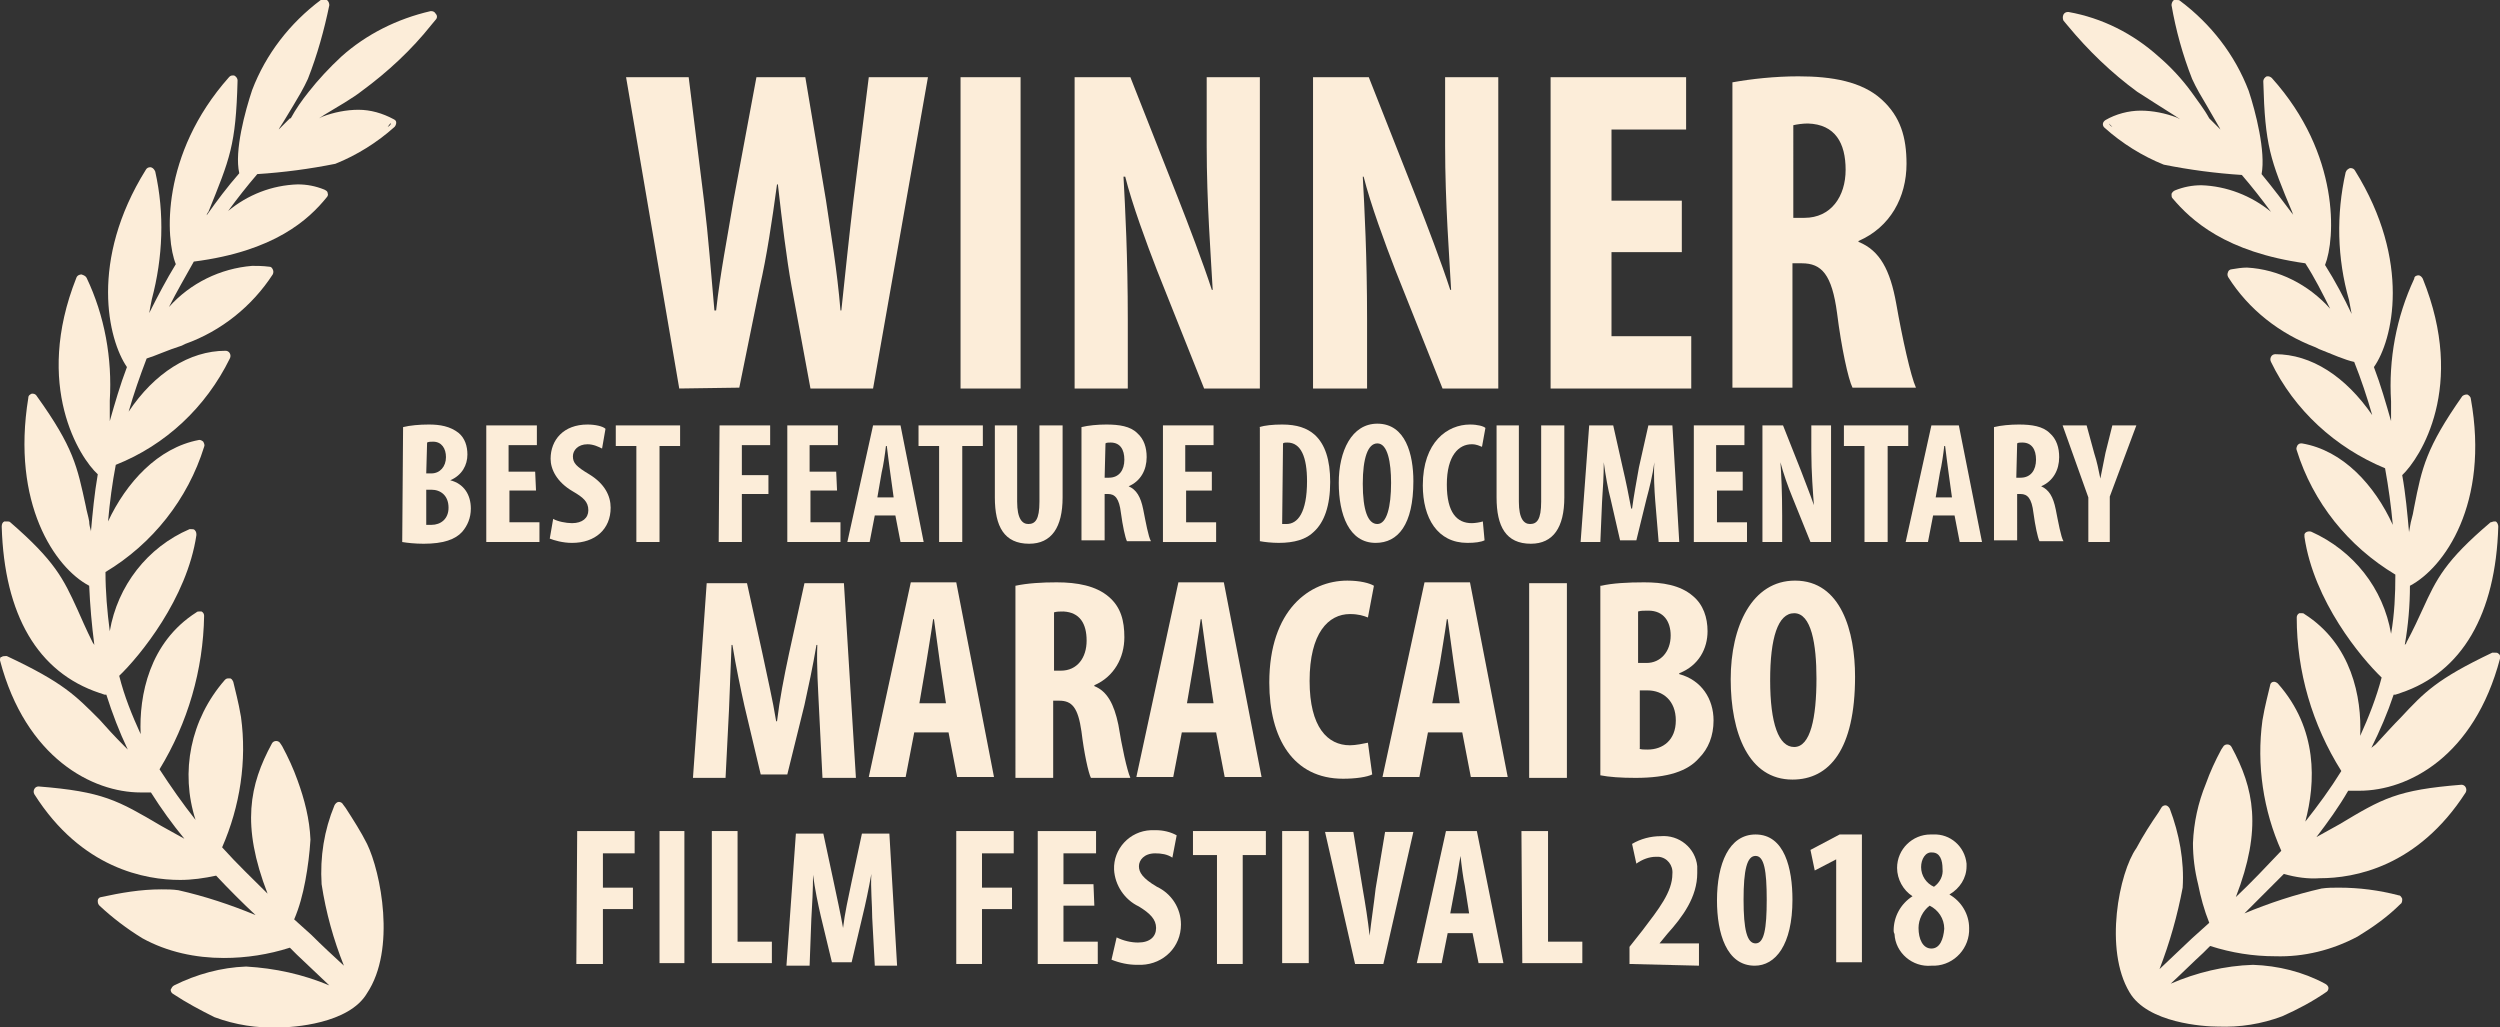
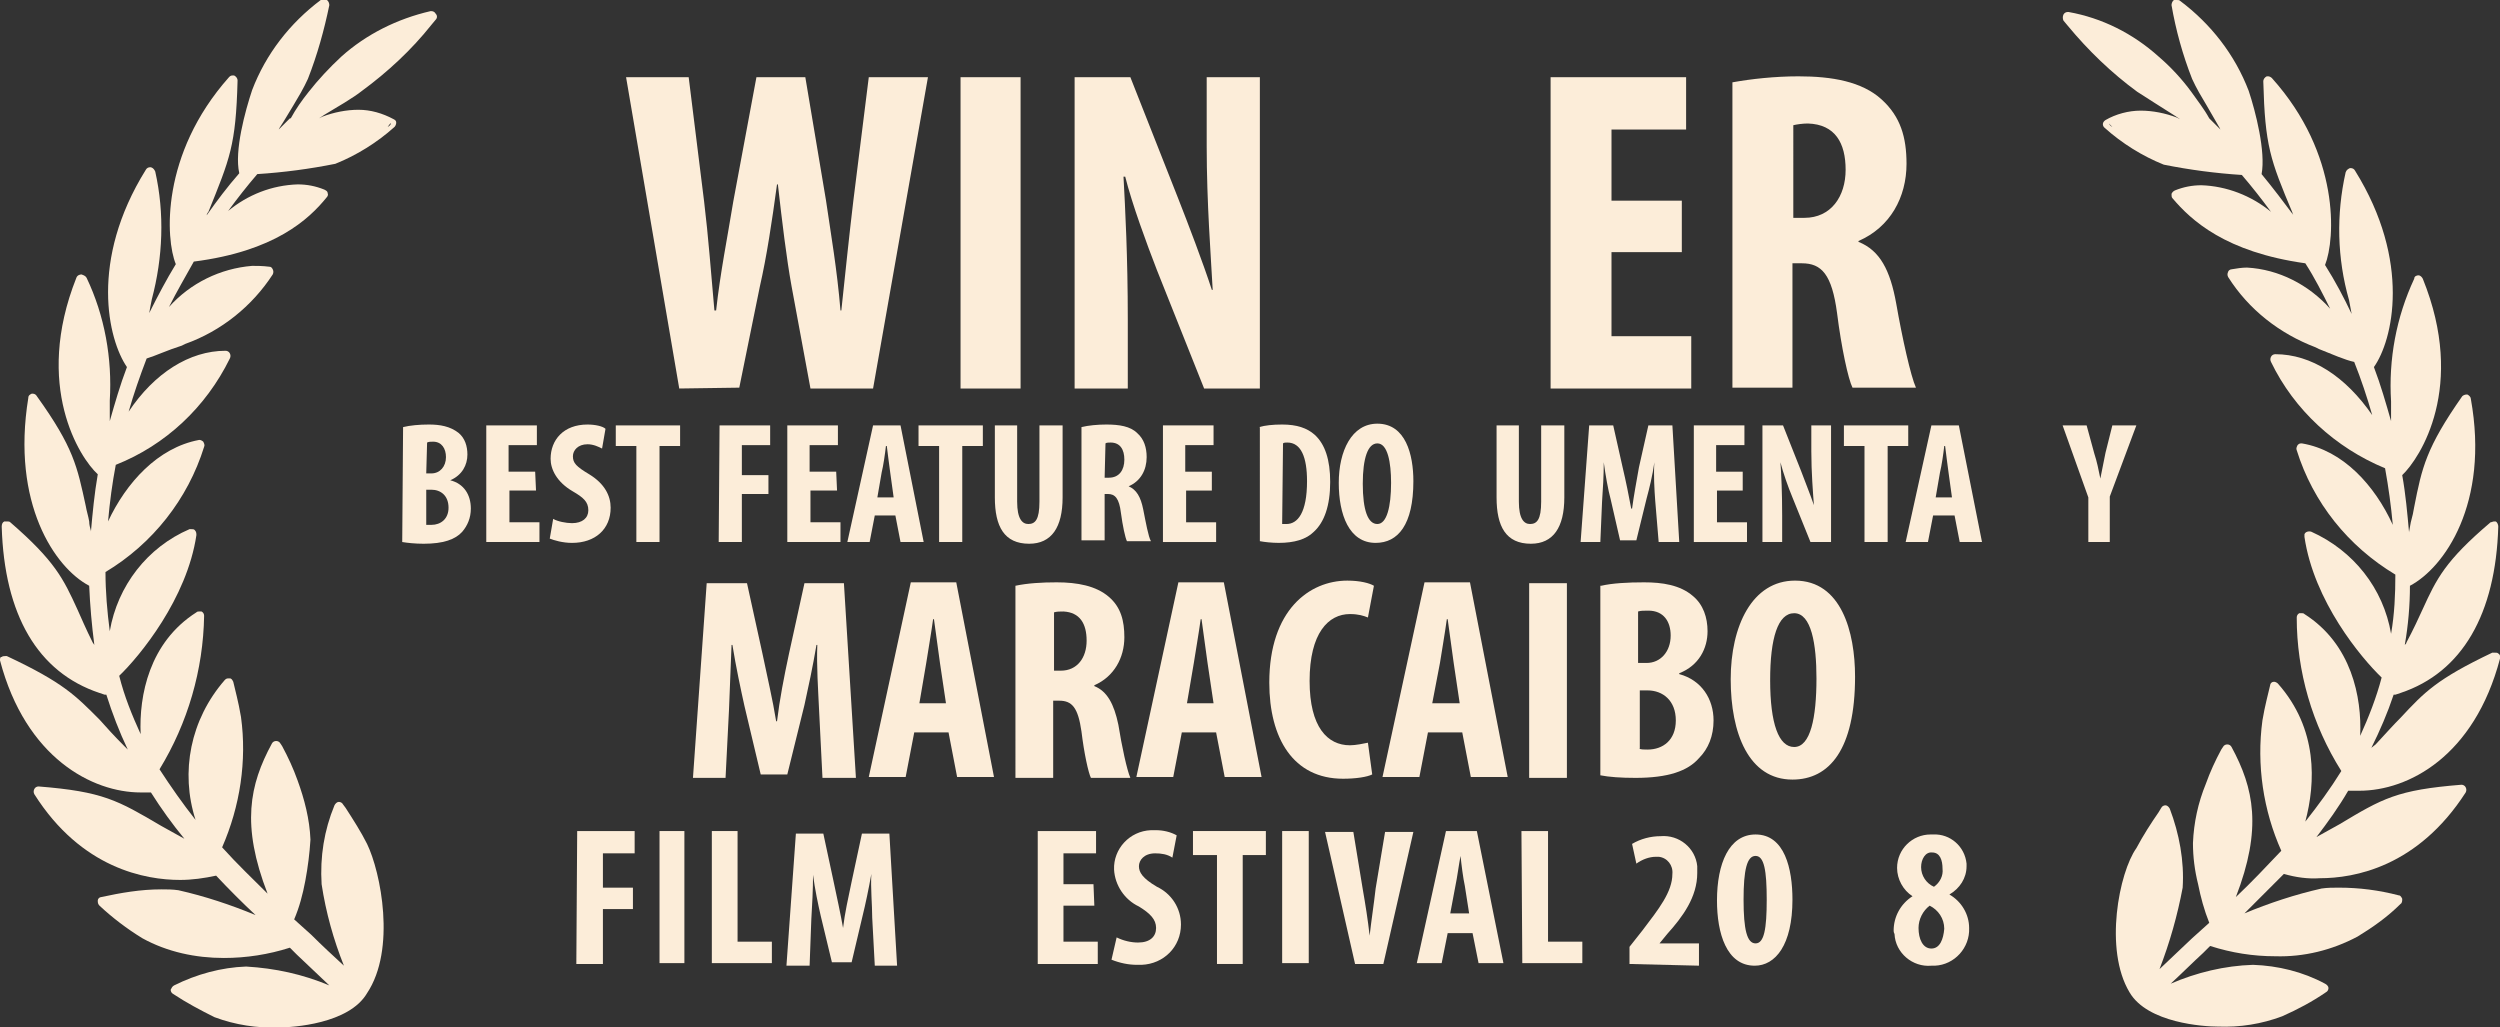
<svg xmlns="http://www.w3.org/2000/svg" version="1.1" id="_x31_9cc555a-1b11-4ced-ac6b-aa1021c0168d" x="0px" y="0px" viewBox="0 0 291.5 119.8" style="enable-background:new 0 0 291.5 119.8;" xml:space="preserve">
  <rect x="0" y="0" width="291.5" height="119.8" fill="#333333" stroke="none" />
  <style type="text/css">
	.st0{fill:#FCEDD9;}
	.st1{enable-background:new    ;}
</style>
  <title>Belize</title>
  <g>
    <path class="st0" d="M42.8,98.4c-0.7-1.4-1.6-2.8-2.5-4.2L40,93.8c-0.1-0.2-0.3-0.3-0.5-0.3l0,0c-0.2,0-0.4,0.2-0.5,0.4   c-1.2,2.9-1.7,6-1.5,9.2c0.5,3.3,1.4,6.5,2.6,9.5c-1.3-1.2-2.5-2.3-3.8-3.6l-2-1.8c0.6-1.4,1-2.9,1.3-4.5s0.5-3.2,0.6-4.8   c-0.1-2.4-0.7-4.7-1.5-6.9c-0.5-1.4-1.1-2.7-1.8-4l-0.2-0.3c-0.1-0.2-0.3-0.3-0.5-0.3l0,0c-0.2,0-0.4,0.1-0.5,0.3   c-2.6,4.8-3.6,9.5-0.5,17.5c-1.7-1.7-3.5-3.4-5.3-5.4c2.1-4.8,2.9-10.1,2.2-15.2c-0.3-1.8-0.7-3.2-0.9-4.1   c-0.1-0.2-0.2-0.4-0.4-0.4h-0.2c-0.2,0-0.3,0.1-0.4,0.2c-4,4.6-5.2,10.7-3.4,16.3c-1.5-1.9-2.9-3.9-4.2-5.9   c3.3-5.4,5.1-11.6,5.2-17.9c0-0.2-0.1-0.4-0.3-0.5c-0.1,0-0.2,0-0.3,0c-0.1,0-0.2,0-0.3,0.1c-5.5,3.5-6.7,9.7-6.5,14.2   c-1-2.2-1.9-4.4-2.5-6.8c2.4-2.3,7.9-9,9-16.4c0-0.2,0-0.4-0.2-0.6c-0.1-0.1-0.2-0.1-0.4-0.1c-0.1,0-0.1,0-0.2,0   c-4.9,2.1-8.4,6.6-9.3,11.9c-0.3-2.3-0.5-4.6-0.5-6.9c5.5-3.3,9.6-8.5,11.5-14.6c0.1-0.2,0-0.4-0.1-0.6c-0.1-0.1-0.3-0.2-0.4-0.2   h-0.1c-4.8,0.9-8.5,5-10.6,9.5c0.2-2.3,0.5-4.5,0.9-6.6c5.8-2.3,10.5-6.7,13.3-12.4c0.1-0.2,0.1-0.4,0-0.6   c-0.1-0.2-0.3-0.3-0.5-0.3l0,0c-4.2,0-8.3,2.6-11.3,7.1c0.6-2.1,1.3-4.1,2.1-6.2c1-0.3,2.5-1,4.1-1.5l0.4-0.2   c4.2-1.5,7.8-4.4,10.2-8.1c0.1-0.2,0.1-0.4,0-0.6s-0.2-0.3-0.4-0.3C30.6,31,30,31,29.4,31c-3.7,0.3-7.2,2-9.7,4.8   c0.9-1.8,1.9-3.5,2.9-5.3C32,29.3,36,25.6,38.1,23c0.1-0.1,0.2-0.3,0.1-0.5c0-0.2-0.2-0.3-0.4-0.4c-1-0.4-2-0.6-3.1-0.6   c-3,0.1-5.8,1.2-8.1,3.1c1.1-1.5,2.2-2.9,3.4-4.3c3.1-0.2,6.1-0.6,9.1-1.2c2.5-1,4.9-2.5,6.9-4.3c0.1-0.1,0.2-0.3,0.2-0.5   s-0.1-0.3-0.3-0.4c-1.3-0.7-2.7-1.1-4.1-1.1c-1.4,0-2.9,0.3-4.2,0.8l-0.4,0.2l0.6-0.4c1.5-0.9,3.4-2,4.4-2.8c3-2.2,5.8-4.8,8.1-7.7   l0.5-0.6c0.2-0.2,0.2-0.5,0-0.7c-0.1-0.2-0.3-0.3-0.5-0.3h-0.1C46.3,2.2,42.7,4,39.8,6.6c-1.4,1.3-2.7,2.7-3.8,4.1   c-0.8,1-1.5,2-2.1,3.1h-0.1c-0.2,0.2-0.4,0.4-0.6,0.6l-0.7,0.7l0.1-0.2c0.6-0.9,1.1-1.8,1.6-2.6c0.6-1,1.2-2,1.7-3.1   c1.1-2.8,1.9-5.7,2.5-8.6c0-0.2-0.1-0.5-0.3-0.6s-0.5-0.1-0.7,0c-3.6,2.7-6.4,6.3-8,10.5c-0.8,2.4-2.1,7.1-1.5,9.7   c-1.4,1.6-2.6,3.2-3.8,4.9c0-0.1,0.1-0.3,0.2-0.4c2.5-6.2,3.2-7.7,3.4-15.3c0-0.3-0.2-0.5-0.4-0.6c-0.1,0-0.1,0-0.2,0   c-0.2,0-0.3,0.1-0.4,0.2c-8,9-7.4,18.9-6.2,21.8c-1.1,1.8-2.1,3.7-3.1,5.7c0.1-0.6,0.2-1.1,0.3-1.6c1.3-4.9,1.5-10,0.4-14.9   c-0.1-0.2-0.2-0.4-0.5-0.5h-0.1c-0.2,0-0.4,0.1-0.5,0.3c-6.6,10.6-4.4,19.8-2.2,23c-0.8,2.1-1.4,4.2-2,6.3v-2.4   c0.3-4.9-0.6-9.9-2.7-14.3C10,32.2,9.8,32.1,9.5,32l0,0c-0.2,0-0.5,0.1-0.6,0.4c-5,12.6,0.4,21,2.5,22.9c-0.4,2.3-0.6,4.5-0.8,6.7   v-0.1c-0.1-0.4-0.2-0.7-0.2-1.1c-0.1-0.6-0.3-1.2-0.4-1.8c-1-4.6-1.4-6.8-5.7-12.8C4.2,46,4,45.9,3.8,45.9H3.7   c-0.2,0.1-0.4,0.2-0.4,0.5c-2,12.3,3.1,19.8,7.1,21.9c0.1,2.3,0.3,4.6,0.6,6.9l-0.2-0.3C10,73.3,9.5,72.1,9,71   c-1.6-3.5-2.6-5.6-7.8-10.1c-0.1-0.1-0.2-0.1-0.4-0.1c-0.1,0-0.2,0-0.3,0c-0.2,0.1-0.3,0.3-0.3,0.6c0.3,10.3,4.2,17,11.4,19.4   l0.6,0.2h0.2c0.7,2.2,1.5,4.3,2.5,6.4L14.5,87c-1.2-1.2-2.1-2.2-2.9-3.1c-2.8-2.8-4.2-4.3-10.8-7.4c-0.1,0-0.2,0-0.2,0   c-0.1,0-0.3,0-0.4,0.1C0,76.6,0,76.8,0,77c3,11.4,10.8,15.4,16.4,15.4c0.4,0,0.8,0,1.2,0c1.2,1.9,2.5,3.7,3.9,5.4l-2.7-1.5   c-5.1-3-6.8-4-14.3-4.6l0,0c-0.2,0-0.4,0.1-0.5,0.3c-0.1,0.2-0.1,0.4,0,0.6c5.5,8.7,13,10,17,10c1.4,0,2.8-0.2,4.2-0.5   c1.5,1.6,3.1,3.2,4.6,4.6c-2.9-1.2-5.9-2.2-9-2.9c-0.7-0.1-1.3-0.1-2-0.1c-2.4,0-4.7,0.4-7,0.9c-0.2,0-0.4,0.2-0.4,0.4   c0,0.2,0,0.4,0.2,0.6c1.5,1.4,3.2,2.7,5,3.8c2.9,1.6,6.2,2.3,9.5,2.3c2.6,0,5.2-0.4,7.7-1.2l0.8,0.8l3.8,3.6   c-3.1-1.3-6.3-2-9.7-2.2c-2.9,0.1-5.8,0.9-8.4,2.2c-0.2,0.1-0.3,0.3-0.4,0.5c0,0.2,0.1,0.4,0.3,0.5c1.5,1,3.2,1.9,4.8,2.7   c2.4,0.9,5,1.3,7.5,1.2c1.6,0,8.2-0.4,10.3-4C46.2,110.7,44.4,101.7,42.8,98.4z M45.2,14.8c0.1-0.1,0.2-0.3,0.3-0.4h0.1   C45.5,14.6,45.4,14.7,45.2,14.8L45.2,14.8z" />
    <path class="st0" d="M248.3,115.7c2.1,3.6,8.7,4,10.3,4c2.6,0.1,5.1-0.3,7.5-1.2c1.8-0.8,3.5-1.7,5.1-2.8c0.2-0.1,0.3-0.3,0.3-0.5   s-0.2-0.4-0.4-0.5c-2.6-1.4-5.5-2.1-8.4-2.2c-3.3,0.1-6.6,0.9-9.6,2.2c1.3-1.2,2.6-2.5,3.8-3.6l0.8-0.8c2.5,0.8,5,1.2,7.6,1.2   c3.3,0.1,6.6-0.7,9.6-2.3c1.8-1.1,3.5-2.3,5-3.8c0.2-0.1,0.2-0.4,0.2-0.6c-0.1-0.2-0.2-0.4-0.4-0.4c-2.3-0.6-4.6-0.9-7-0.9   c-0.7,0-1.3,0-2,0.1c-3.1,0.7-6.1,1.7-9,2.9c1.5-1.5,3.1-3.1,4.6-4.6c1.4,0.4,2.8,0.6,4.2,0.5c4,0,11.4-1.3,17-10   c0.1-0.2,0.1-0.4,0-0.6s-0.3-0.3-0.5-0.3l0,0c-7.5,0.6-9.2,1.6-14.2,4.6l-2.7,1.5c1.3-1.7,2.6-3.5,3.7-5.4c0.4,0,0.8,0,1.3,0   c5.7,0,13.4-4,16.4-15.4c0.1-0.2,0-0.5-0.2-0.6c-0.1-0.1-0.2-0.1-0.4-0.1c-0.1,0-0.2,0-0.3,0c-6.5,3.1-7.9,4.6-10.7,7.6   c-0.8,0.8-1.7,1.8-2.9,3.1l-0.5,0.4c1-2,1.9-4.1,2.6-6.2h0.2l0.6-0.2c7.2-2.4,11.1-9.2,11.4-19.4c0-0.2-0.1-0.5-0.3-0.6   c-0.1,0-0.2,0-0.2,0c-0.1,0-0.3,0.1-0.4,0.1c-5.3,4.5-6.3,6.6-7.9,10.1c-0.5,1.1-1.1,2.4-1.9,3.9c0,0.1-0.1,0.2-0.2,0.3   c0.4-2.3,0.6-4.6,0.6-6.9c4-2.1,9.3-9.6,7.1-21.8c0-0.2-0.2-0.4-0.4-0.5h-0.1c-0.2,0-0.4,0.1-0.5,0.2c-4.2,6-4.7,8.3-5.6,12.9   c-0.1,0.6-0.2,1.1-0.4,1.8l-0.2,1.1v0.1c-0.2-2.2-0.4-4.5-0.8-6.7c2.1-2,7.5-10.3,2.4-22.9c-0.1-0.2-0.3-0.4-0.5-0.4l0,0   c-0.2,0-0.5,0.1-0.5,0.4c-2.1,4.5-3,9.4-2.7,14.3v2.3c-0.6-2.1-1.2-4.2-2-6.3c2.2-3.1,4.4-12.3-2.2-22.9c-0.1-0.2-0.3-0.3-0.5-0.3   H274c-0.2,0.1-0.4,0.2-0.5,0.5c-1.1,4.9-1,10,0.4,14.9c0.1,0.5,0.2,1.1,0.3,1.6c-0.9-1.9-1.9-3.8-3.1-5.7c1.2-3,1.8-12.9-6.2-21.8   c-0.1-0.1-0.3-0.2-0.4-0.2h-0.2c-0.2,0.1-0.4,0.3-0.4,0.6c0.2,7.5,0.8,9.1,3.4,15.3c0,0.1,0.1,0.3,0.2,0.4   c-1.2-1.6-2.4-3.2-3.8-4.9c0.5-2.6-0.7-7.3-1.5-9.7c-1.6-4.2-4.4-7.8-8-10.5C254.1,0,254,0,253.8,0c-0.1,0-0.2,0-0.3,0   c-0.2,0.1-0.3,0.4-0.3,0.6c0.5,2.9,1.3,5.8,2.4,8.6c0.5,1.1,1.1,2.1,1.7,3.1l1.5,2.6l0.1,0.2l-0.7-0.7l-0.6-0.6l0,0   c-0.6-1.1-1.4-2.1-2.1-3.1c-1.1-1.5-2.4-2.9-3.8-4.1c-3-2.7-6.6-4.5-10.5-5.2h-0.1c-0.2,0-0.4,0.1-0.5,0.3s-0.1,0.5,0,0.7l0.5,0.6   c2.4,2.9,5.1,5.5,8.1,7.7c1.1,0.7,2.8,1.8,4.4,2.8l0.6,0.4l-0.4-0.2c-1.3-0.5-2.8-0.8-4.2-0.8s-2.9,0.4-4.1,1.1   c-0.3,0.2-0.4,0.5-0.2,0.8l0.1,0.1c2,1.8,4.4,3.3,6.9,4.3c3,0.6,6,1,9.1,1.2c1.2,1.4,2.3,2.8,3.4,4.3c-2.3-1.9-5.2-3-8.1-3.1   c-1.1,0-2.1,0.2-3.1,0.6c-0.2,0.1-0.3,0.2-0.4,0.4c0,0.2,0,0.4,0.1,0.5c2.2,2.6,6.2,6.3,15.5,7.6c1.1,1.7,2,3.5,2.9,5.3   c-2.5-2.8-6-4.6-9.7-4.8c-0.6,0-1.2,0.1-1.8,0.2c-0.2,0-0.4,0.2-0.4,0.3c-0.1,0.2-0.1,0.4,0,0.6c2.4,3.8,6,6.6,10.2,8.2l0.4,0.2   c1.5,0.6,3.1,1.3,4.1,1.5c0.8,2,1.5,4.1,2.1,6.2c-3.1-4.5-7.1-7.1-11.3-7.1l0,0c-0.2,0-0.4,0.1-0.5,0.3s-0.1,0.4,0,0.6   c2.7,5.6,7.5,10,13.3,12.4c0.4,2.2,0.7,4.4,0.9,6.6c-2.1-4.6-5.8-8.7-10.6-9.5h-0.1c-0.2,0-0.3,0.1-0.4,0.2   c-0.1,0.2-0.2,0.4-0.1,0.6c1.9,6.1,6,11.2,11.5,14.5c0,2.3-0.1,4.6-0.5,6.9c-0.9-5.3-4.4-9.7-9.3-11.9c-0.3-0.1-0.7,0-0.8,0.3   c0,0.1,0,0.2,0,0.3c1.1,7.5,6.6,14.1,9,16.4c-0.6,2.3-1.5,4.6-2.5,6.8c0.2-4.5-1-10.7-6.5-14.2c-0.1-0.1-0.2-0.1-0.3-0.1   c-0.1,0-0.2,0-0.3,0c-0.2,0.1-0.3,0.3-0.3,0.5c0,6.3,1.8,12.5,5.2,17.9c-1.3,2.1-2.7,4-4.2,5.9c1.2-4.5,1.5-10.8-3.2-16.1   c-0.1-0.1-0.3-0.2-0.4-0.2h-0.1c-0.2,0-0.4,0.2-0.4,0.4c-0.2,0.9-0.6,2.3-0.9,4.1c-0.7,5.2,0.1,10.5,2.2,15.2   c-1.8,1.9-3.5,3.7-5.3,5.4c3.1-8,2.1-12.7-0.5-17.5c-0.1-0.2-0.3-0.3-0.5-0.3l0,0c-0.2,0-0.4,0.1-0.5,0.3l-0.2,0.3   c-0.7,1.3-1.3,2.6-1.8,4c-0.9,2.2-1.4,4.5-1.5,6.9c0,1.6,0.2,3.2,0.6,4.8c0.3,1.5,0.7,3,1.3,4.5l-2,1.8l-3.8,3.6   c1.2-3.1,2.1-6.3,2.7-9.5c0.2-3.1-0.4-6.3-1.5-9.2c-0.1-0.2-0.3-0.4-0.5-0.4l0,0c-0.2,0-0.4,0.1-0.5,0.3l-0.3,0.5   c-0.9,1.3-1.8,2.7-2.6,4.2C247.1,101.7,245.3,110.7,248.3,115.7z M245.9,14.4L245.9,14.4l0.4,0.4C246.1,14.7,246,14.6,245.9,14.4z" />
    <g>
      <g>
-         <path class="st0" d="M67.3,96.9H74v2.6h-3.7v4h3.5v2.5h-3.5v6.4h-3.1L67.3,96.9z" />
+         <path class="st0" d="M67.3,96.9H74v2.6h-3.7v4h3.5v2.5h-3.5v6.4h-3.1z" />
        <path class="st0" d="M79.8,96.9v15.4h-2.9V96.9H79.8z" />
        <path class="st0" d="M83,96.9h3v12.9h4v2.5h-7V96.9z" />
        <path class="st0" d="M101.7,107c0-1.5-0.2-3.5-0.1-5.1l0,0c-0.3,1.7-0.7,3.6-1,4.8l-1.3,5.5H97l-1.3-5.4     c-0.3-1.3-0.7-3.2-0.9-4.8l0,0c0,1.7-0.1,3.6-0.2,5.2l-0.2,5.4h-2.7l1.1-15.4H96l1.2,5.6c0.4,1.9,0.8,3.7,1.1,5.4l0,0     c0.2-1.7,0.6-3.5,1-5.4l1.2-5.6h3.2l0.9,15.4H102L101.7,107z" />
-         <path class="st0" d="M111.5,96.9h6.7v2.6h-3.7v4h3.5v2.5h-3.5v6.4h-3V96.9z" />
        <path class="st0" d="M127.6,105.6H124v4.2h4v2.6h-7V96.9h6.8v2.6H124v3.6h3.5L127.6,105.6L127.6,105.6z" />
        <path class="st0" d="M130.2,109.3c0.8,0.4,1.7,0.6,2.5,0.6c1.4,0,2.1-0.7,2.1-1.7s-0.7-1.7-2-2.5c-1.7-0.8-2.8-2.5-2.9-4.3     c-0.1-2.4,1.8-4.5,4.3-4.6c0.2,0,0.4,0,0.6,0c0.8,0,1.7,0.2,2.4,0.6l-0.5,2.6c-0.6-0.4-1.3-0.5-2-0.5c-1.3,0-1.9,0.8-1.9,1.5     s0.4,1.4,2.1,2.4c1.7,0.8,2.8,2.5,2.8,4.4c0,2.6-2,4.6-4.6,4.7c-0.2,0-0.3,0-0.5,0c-1,0-2-0.2-3-0.6L130.2,109.3z" />
        <path class="st0" d="M141.8,99.7h-2.7v-2.8h8.5v2.8h-2.7v12.7h-3V99.7H141.8z" />
        <path class="st0" d="M152.6,96.9v15.4h-3.1V96.9H152.6z" />
        <path class="st0" d="M158,112.4L154.5,97h3.3l1.1,6.7c0.3,1.7,0.6,3.6,0.8,5.4l0,0c0.2-1.8,0.5-3.7,0.7-5.5l1.1-6.6h3.3     l-3.5,15.4H158z" />
        <path class="st0" d="M168.8,108.8l-0.7,3.5h-2.9l3.4-15.4h3.6l3.1,15.4h-2.9l-0.7-3.5H168.8z M171.3,106.5l-0.5-3.2     c-0.2-0.9-0.4-2.5-0.5-3.5l0,0c-0.2,1-0.4,2.6-0.6,3.5l-0.6,3.2H171.3z" />
        <path class="st0" d="M177.4,96.9h3.1v12.9h4v2.5h-7L177.4,96.9z" />
        <path class="st0" d="M190,112.4v-2l1.5-1.9c1.9-2.5,3.5-4.5,3.5-6.6c0.1-1-0.6-1.9-1.6-2c-0.1,0-0.2,0-0.3,0     c-0.8,0-1.6,0.3-2.3,0.8l-0.5-2.3c1-0.6,2.2-0.9,3.3-0.9c2.2-0.2,4.1,1.4,4.3,3.5c0,0.3,0,0.5,0,0.8c0,2.8-1.7,5.1-3.5,7.1     l-0.9,1.1l0,0h4.6v2.6L190,112.4z" />
        <path class="st0" d="M209,104.9c0,5.3-2,7.7-4.4,7.7c-3.3,0-4.4-3.8-4.4-7.6c0-4.3,1.4-7.7,4.5-7.7     C208.1,97.3,209,101.3,209,104.9z M203.3,104.9c0,3.5,0.4,5.1,1.4,5.1s1.3-1.7,1.3-5.1s-0.3-5.1-1.3-5.1S203.3,101.4,203.3,104.9     z" />
-         <path class="st0" d="M214.1,100.2L214.1,100.2l-2.5,1.3l-0.5-2.4l3.4-1.8h2.6v14.9h-3V100.2z" />
        <path class="st0" d="M220.8,108.5c0-1.6,0.8-3.1,2.2-4l0,0c-1.1-0.7-1.8-2-1.8-3.3c0-2.2,1.8-3.9,3.9-3.9c0.1,0,0.2,0,0.3,0     c2-0.1,3.7,1.4,3.9,3.4c0,0.1,0,0.2,0,0.3c0,1.4-0.8,2.6-2,3.3l0,0c1.4,0.8,2.3,2.3,2.3,3.9c0.1,2.3-1.7,4.3-4,4.4     c-0.1,0-0.3,0-0.4,0c-2.2,0.2-4.2-1.5-4.3-3.7C220.8,108.7,220.8,108.6,220.8,108.5z M226.7,108.3c0-1.2-0.7-2.2-1.7-2.7     c-0.8,0.6-1.3,1.6-1.3,2.6c0,1.3,0.5,2.4,1.5,2.4S226.6,109.5,226.7,108.3L226.7,108.3z M224,101.1c0,1,0.6,1.9,1.5,2.3     c0.7-0.5,1.1-1.3,1-2.1c0-1-0.3-1.9-1.2-1.9C224.5,99.3,224,100.2,224,101.1z" />
      </g>
      <g>
        <g class="st1">
          <path class="st0" d="M95.5,82.7c-0.1-2.2-0.3-5.1-0.2-7.5h-0.1c-0.4,2.4-1,5.2-1.4,7l-2,8.1h-3.1l-1.9-8c-0.4-1.8-1-4.6-1.4-7.1      h-0.1c-0.1,2.5-0.2,5.3-0.3,7.6l-0.4,7.9h-3.8L82.4,68h4.7l1.8,8.2c0.6,2.9,1.2,5.4,1.6,7.9h0.1c0.3-2.5,0.8-5.1,1.4-7.9      l1.8-8.2h4.6l1.4,22.7h-3.9L95.5,82.7z" />
          <path class="st0" d="M106.6,85.4l-1,5.2h-4.3l4.9-22.7h5.3l4.4,22.7h-4.3l-1-5.2C110.6,85.4,106.6,85.4,106.6,85.4z M110.3,82      l-0.7-4.7c-0.2-1.4-0.5-3.7-0.7-5.1h-0.1c-0.2,1.5-0.6,3.8-0.8,5.1l-0.8,4.7H110.3z" />
          <path class="st0" d="M118.4,68.3c1.4-0.3,3.1-0.4,4.8-0.4c2.4,0,4.6,0.4,6.1,1.7c1.4,1.2,1.8,2.8,1.8,4.7c0,2.4-1.2,4.6-3.5,5.6      V80c1.5,0.6,2.3,2.1,2.8,4.5c0.4,2.5,1,5.3,1.4,6.2h-4.6c-0.3-0.6-0.8-2.9-1.1-5.4c-0.4-2.8-1.1-3.6-2.6-3.6h-0.7v9h-4.4      C118.4,90.7,118.4,68.3,118.4,68.3z M122.9,78.2h0.8c1.9,0,3-1.5,3-3.5s-0.8-3.3-2.7-3.4c-0.4,0-0.8,0-1.1,0.1      C122.9,71.4,122.9,78.2,122.9,78.2z" />
          <path class="st0" d="M137.8,85.4l-1,5.2h-4.3l4.9-22.7h5.3l4.4,22.7h-4.3l-1-5.2C141.8,85.4,137.8,85.4,137.8,85.4z M141.5,82      l-0.7-4.7c-0.2-1.4-0.5-3.7-0.7-5.1H140c-0.2,1.5-0.6,3.8-0.8,5.1l-0.8,4.7H141.5z" />
          <path class="st0" d="M160,90.3c-0.6,0.3-1.9,0.5-3.4,0.5c-5.8,0-8.6-4.7-8.6-11.2c0-8.5,4.7-11.9,9.1-11.9      c1.5,0,2.6,0.3,3.1,0.6l-0.7,3.7c-0.5-0.2-1.1-0.4-2.1-0.4c-2.5,0-4.7,2.2-4.7,7.8c0,5.4,2.1,7.5,4.7,7.5c0.7,0,1.6-0.2,2.1-0.3      L160,90.3z" />
          <path class="st0" d="M166.5,85.4l-1,5.2h-4.3l4.9-22.7h5.3l4.4,22.7h-4.3l-1-5.2C170.5,85.4,166.5,85.4,166.5,85.4z M170.2,82      l-0.7-4.7c-0.2-1.4-0.5-3.7-0.7-5.1h-0.1c-0.2,1.5-0.6,3.8-0.8,5.1L167,82H170.2z" />
          <path class="st0" d="M182.7,68v22.7h-4.4V68H182.7z" />
          <path class="st0" d="M186.7,68.3c1.3-0.3,3.1-0.4,5-0.4c2.1,0,4.2,0.3,5.7,1.6c1.2,1,1.7,2.5,1.7,4.1c0,2-1,4-3.3,4.9v0.1      c2.6,0.7,4,2.9,4,5.4c0,1.8-0.6,3.3-1.7,4.4c-1.3,1.5-3.6,2.3-7.4,2.3c-1.7,0-3.1-0.1-4.1-0.3V68.3H186.7z M191.1,77.3h0.9      c1.6,0,2.8-1.3,2.8-3.2c0-1.6-0.8-2.9-2.6-2.9c-0.5,0-0.9,0-1.2,0.1v6H191.1z M191.1,87.3c0.3,0.1,0.6,0.1,1,0.1      c1.8,0,3.3-1.1,3.3-3.4s-1.5-3.5-3.3-3.5h-0.9v6.8H191.1z" />
          <path class="st0" d="M216.3,78.9c0,8.5-3,12-7.3,12c-5.1,0-7.2-5.4-7.2-11.7c0-6.2,2.5-11.5,7.5-11.5      C214.7,67.7,216.3,73.7,216.3,78.9z M206.4,79.3c0,5.1,1,7.8,2.8,7.8c1.9,0,2.6-3.4,2.6-8c0-4-0.6-7.6-2.6-7.6      C207.3,71.5,206.4,74.4,206.4,79.3z" />
        </g>
      </g>
      <g class="st1">
        <path class="st0" d="M79.2,45.3L73,9h7.3l1.8,14.5c0.5,4.1,0.8,8.3,1.2,12.7h0.2c0.5-4.5,1.3-8.4,2-12.7L88.2,9h5.7l2.4,14.3     c0.6,4.1,1.3,8.1,1.7,12.9h0.1c0.5-4.7,0.9-8.6,1.4-12.8L101.3,9h6.9l-6.4,36.3h-7.3l-2.2-11.9c-0.6-3.3-1.1-7.5-1.6-11.9h-0.1     c-0.6,4.4-1.2,8.4-2,11.9l-2.4,11.8L79.2,45.3L79.2,45.3z" />
        <path class="st0" d="M119,9v36.3h-7V9H119z" />
        <path class="st0" d="M125.3,45.3V9h6.5l5.6,14.2c1.1,2.8,2.9,7.5,3.9,10.6h0.1c-0.2-3.8-0.7-10.1-0.7-16.8V9h6.2v36.3h-6.5     l-5.5-13.8c-1.2-3.1-2.9-7.7-3.7-10.9H131c0.2,3.7,0.5,9.3,0.5,16.6v8.1C131.5,45.3,125.3,45.3,125.3,45.3z" />
-         <path class="st0" d="M153.1,45.3V9h6.5l5.6,14.2c1.1,2.8,2.9,7.5,3.9,10.6h0.1c-0.2-3.8-0.7-10.1-0.7-16.8V9h6.2v36.3h-6.5     l-5.5-13.8c-1.2-3.1-2.9-7.7-3.7-10.9h-0.1c0.2,3.7,0.5,9.3,0.5,16.6v8.1C159.4,45.3,153.1,45.3,153.1,45.3z" />
        <path class="st0" d="M196.1,29.4h-8.2v9.8h9.3v6.1h-16.4V9h15.8v6.1h-8.7v8.3h8.2L196.1,29.4L196.1,29.4z" />
        <path class="st0" d="M202,9.6c2.2-0.4,5-0.7,7.7-0.7c3.9,0,7.4,0.6,9.7,2.7c2.2,2,2.9,4.4,2.9,7.5c0,3.9-1.9,7.4-5.6,9v0.1     c2.5,1,3.7,3.3,4.4,7.2c0.7,4,1.7,8.5,2.3,9.8H216c-0.5-1-1.3-4.7-1.8-8.7c-0.6-4.5-1.8-5.8-4.1-5.8H209v14.5h-7L202,9.6L202,9.6     z M209.1,25.4h1.3c3.1,0,4.8-2.5,4.8-5.6s-1.2-5.3-4.4-5.4c-0.6,0-1.3,0.1-1.7,0.2L209.1,25.4L209.1,25.4z" />
      </g>
      <g class="st1">
        <path class="st0" d="M47,49.8c0.8-0.2,1.9-0.3,3-0.3c1.3,0,2.5,0.2,3.5,1c0.7,0.6,1,1.5,1,2.5c0,1.2-0.6,2.4-2,3l0,0     c1.6,0.4,2.4,1.7,2.4,3.3c0,1.1-0.4,2-1,2.7c-0.8,0.9-2.2,1.4-4.5,1.4c-1,0-1.9-0.1-2.5-0.2L47,49.8L47,49.8z M49.7,55.2h0.6     c1,0,1.7-0.8,1.7-1.9c0-1-0.5-1.8-1.5-1.8c-0.3,0-0.5,0-0.7,0.1L49.7,55.2L49.7,55.2z M49.7,61.2c0.2,0,0.4,0,0.6,0     c1.1,0,2-0.7,2-2c0-1.4-0.9-2.1-2-2.1h-0.6V61.2z" />
        <path class="st0" d="M62.5,57.2h-3.1v3.7h3.5v2.3h-6.2V49.6h5.9v2.3h-3.3V55h3.1L62.5,57.2L62.5,57.2z" />
        <path class="st0" d="M64.5,60.5C65,60.8,66,61,66.7,61c1.2,0,1.9-0.6,1.9-1.5c0-1-0.6-1.5-1.8-2.2c-1.9-1.1-2.6-2.6-2.6-3.8     c0-2.2,1.5-4,4.3-4c0.9,0,1.8,0.2,2.1,0.5l-0.4,2.3c-0.4-0.2-1-0.5-1.7-0.5c-1.1,0-1.7,0.7-1.7,1.4c0,0.8,0.4,1.2,1.9,2.1     c1.8,1.1,2.5,2.5,2.5,3.9c0,2.5-1.8,4.1-4.5,4.1c-1.1,0-2.1-0.3-2.6-0.5L64.5,60.5z" />
        <path class="st0" d="M74.2,52h-2.4v-2.4h7.5V52h-2.4v11.2h-2.7V52z" />
        <path class="st0" d="M83.9,49.6h5.9v2.3h-3.3v3.5h3.1v2.2h-3.1v5.6h-2.7L83.9,49.6L83.9,49.6z" />
        <path class="st0" d="M97.6,57.2h-3.1v3.7H98v2.3h-6.2V49.6h5.9v2.3h-3.3V55h3.1L97.6,57.2L97.6,57.2z" />
        <path class="st0" d="M102,60.1l-0.6,3.1h-2.6l3-13.6h3.2l2.7,13.6H105l-0.6-3.1H102z M104.2,58l-0.4-2.9     c-0.1-0.8-0.3-2.2-0.4-3.1h-0.1c-0.1,0.9-0.3,2.3-0.5,3.1l-0.5,2.9H104.2z" />
        <path class="st0" d="M109.5,52h-2.4v-2.4h7.5V52h-2.4v11.2h-2.7V52z" />
        <path class="st0" d="M118.6,49.6v8.9c0,2,0.6,2.6,1.3,2.6c0.8,0,1.3-0.5,1.3-2.6v-8.9h2.7V58c0,3.5-1.3,5.4-3.9,5.4     c-2.9,0-4-2-4-5.4v-8.4H118.6z" />
        <path class="st0" d="M126.1,49.8c0.8-0.2,1.9-0.3,2.9-0.3c1.5,0,2.8,0.2,3.6,1c0.8,0.7,1.1,1.7,1.1,2.8c0,1.5-0.7,2.8-2.1,3.4     l0,0c0.9,0.4,1.4,1.2,1.7,2.7s0.6,3.2,0.9,3.7h-2.8c-0.2-0.4-0.5-1.8-0.7-3.3c-0.2-1.7-0.7-2.2-1.5-2.2h-0.4V63h-2.7     C126.1,63,126.1,49.8,126.1,49.8z M128.8,55.7h0.5c1.2,0,1.8-0.9,1.8-2.1c0-1.2-0.5-2-1.6-2c-0.2,0-0.5,0-0.6,0.1L128.8,55.7     L128.8,55.7z" />
        <path class="st0" d="M141.4,57.2h-3.1v3.7h3.5v2.3h-6.2V49.6h5.9v2.3h-3.3V55h3.1v2.2H141.4z" />
        <path class="st0" d="M146.8,49.8c0.7-0.2,1.6-0.3,2.7-0.3c1.7,0,2.9,0.4,3.8,1.2c1.2,1.1,1.8,2.9,1.8,5.5c0,2.8-0.7,4.7-1.9,5.8     c-0.9,0.9-2.3,1.3-4.1,1.3c-0.8,0-1.7-0.1-2.2-0.2V49.8H146.8z M149.5,61.1c0.1,0,0.3,0,0.5,0c1.3,0,2.4-1.3,2.4-5     c0-2.8-0.7-4.5-2.3-4.5c-0.2,0-0.4,0-0.5,0.1L149.5,61.1L149.5,61.1z" />
        <path class="st0" d="M164.8,56.1c0,5.1-1.8,7.2-4.4,7.2c-3.1,0-4.3-3.3-4.3-7s1.5-6.9,4.5-6.9C163.9,49.4,164.8,53,164.8,56.1z      M158.9,56.4c0,3.1,0.6,4.7,1.7,4.7c1.1,0,1.6-2,1.6-4.8c0-2.4-0.4-4.6-1.6-4.6C159.5,51.7,158.9,53.4,158.9,56.4z" />
-         <path class="st0" d="M173.1,63c-0.4,0.2-1.1,0.3-2,0.3c-3.5,0-5.2-2.9-5.2-6.7c0-5.1,2.9-7.1,5.5-7.1c0.9,0,1.6,0.2,1.8,0.4     l-0.4,2.2c-0.3-0.1-0.6-0.3-1.2-0.3c-1.5,0-2.9,1.3-2.9,4.7c0,3.3,1.2,4.5,2.9,4.5c0.4,0,1-0.1,1.3-0.2L173.1,63z" />
        <path class="st0" d="M177.1,49.6v8.9c0,2,0.6,2.6,1.3,2.6c0.8,0,1.3-0.5,1.3-2.6v-8.9h2.7V58c0,3.5-1.3,5.4-3.9,5.4     c-2.9,0-4-2-4-5.4v-8.4H177.1z" />
        <path class="st0" d="M193,58.4c-0.1-1.3-0.2-3.1-0.1-4.5l0,0c-0.2,1.5-0.6,3.1-0.9,4.2l-1.2,4.9h-1.9l-1.1-4.8     c-0.3-1.1-0.6-2.8-0.8-4.3l0,0c0,1.5-0.1,3.2-0.2,4.6l-0.2,4.7h-2.3l1-13.6h2.8l1.1,4.9c0.4,1.7,0.7,3.2,1,4.8h0.1     c0.2-1.5,0.5-3.1,0.8-4.8l1.1-4.9h2.8l0.8,13.6h-2.4L193,58.4z" />
        <path class="st0" d="M203.3,57.2h-3.1v3.7h3.5v2.3h-6.2V49.6h5.9v2.3h-3.3V55h3.1v2.2H203.3z" />
        <path class="st0" d="M205.5,63.2V49.6h2.4l2.1,5.3c0.4,1.1,1.1,2.8,1.5,4l0,0c-0.1-1.4-0.3-3.8-0.3-6.3v-3h2.3v13.6h-2.4L209,58     c-0.5-1.2-1.1-2.9-1.4-4.1l0,0c0.1,1.4,0.2,3.5,0.2,6.2v3.1C207.8,63.2,205.5,63.2,205.5,63.2z" />
        <path class="st0" d="M217.4,52H215v-2.4h7.5V52h-2.4v11.2h-2.7L217.4,52L217.4,52z" />
        <path class="st0" d="M225.4,60.1l-0.6,3.1h-2.6l3-13.6h3.2l2.7,13.6h-2.6l-0.6-3.1H225.4z M227.6,58l-0.4-2.9     c-0.1-0.8-0.3-2.2-0.4-3.1h-0.1c-0.1,0.9-0.3,2.3-0.5,3.1l-0.5,2.9H227.6z" />
-         <path class="st0" d="M232.5,49.8c0.8-0.2,1.9-0.3,2.9-0.3c1.5,0,2.8,0.2,3.6,1c0.8,0.7,1.1,1.7,1.1,2.8c0,1.5-0.7,2.8-2.1,3.4     l0,0c0.9,0.4,1.4,1.2,1.7,2.7s0.6,3.2,0.9,3.7h-2.8c-0.2-0.4-0.5-1.8-0.7-3.3c-0.2-1.7-0.7-2.2-1.5-2.2h-0.4V63h-2.7V49.8z      M235.1,55.7h0.5c1.2,0,1.8-0.9,1.8-2.1c0-1.2-0.5-2-1.6-2c-0.2,0-0.5,0-0.6,0.1L235.1,55.7L235.1,55.7z" />
        <path class="st0" d="M243.5,63.2V58l-3-8.4h2.8l0.9,3.3c0.3,0.9,0.5,1.9,0.7,2.9l0,0c0.2-1,0.4-2,0.6-3l0.8-3.2h2.8l-3.1,8.3v5.3     C246,63.2,243.5,63.2,243.5,63.2z" />
      </g>
    </g>
  </g>
</svg>